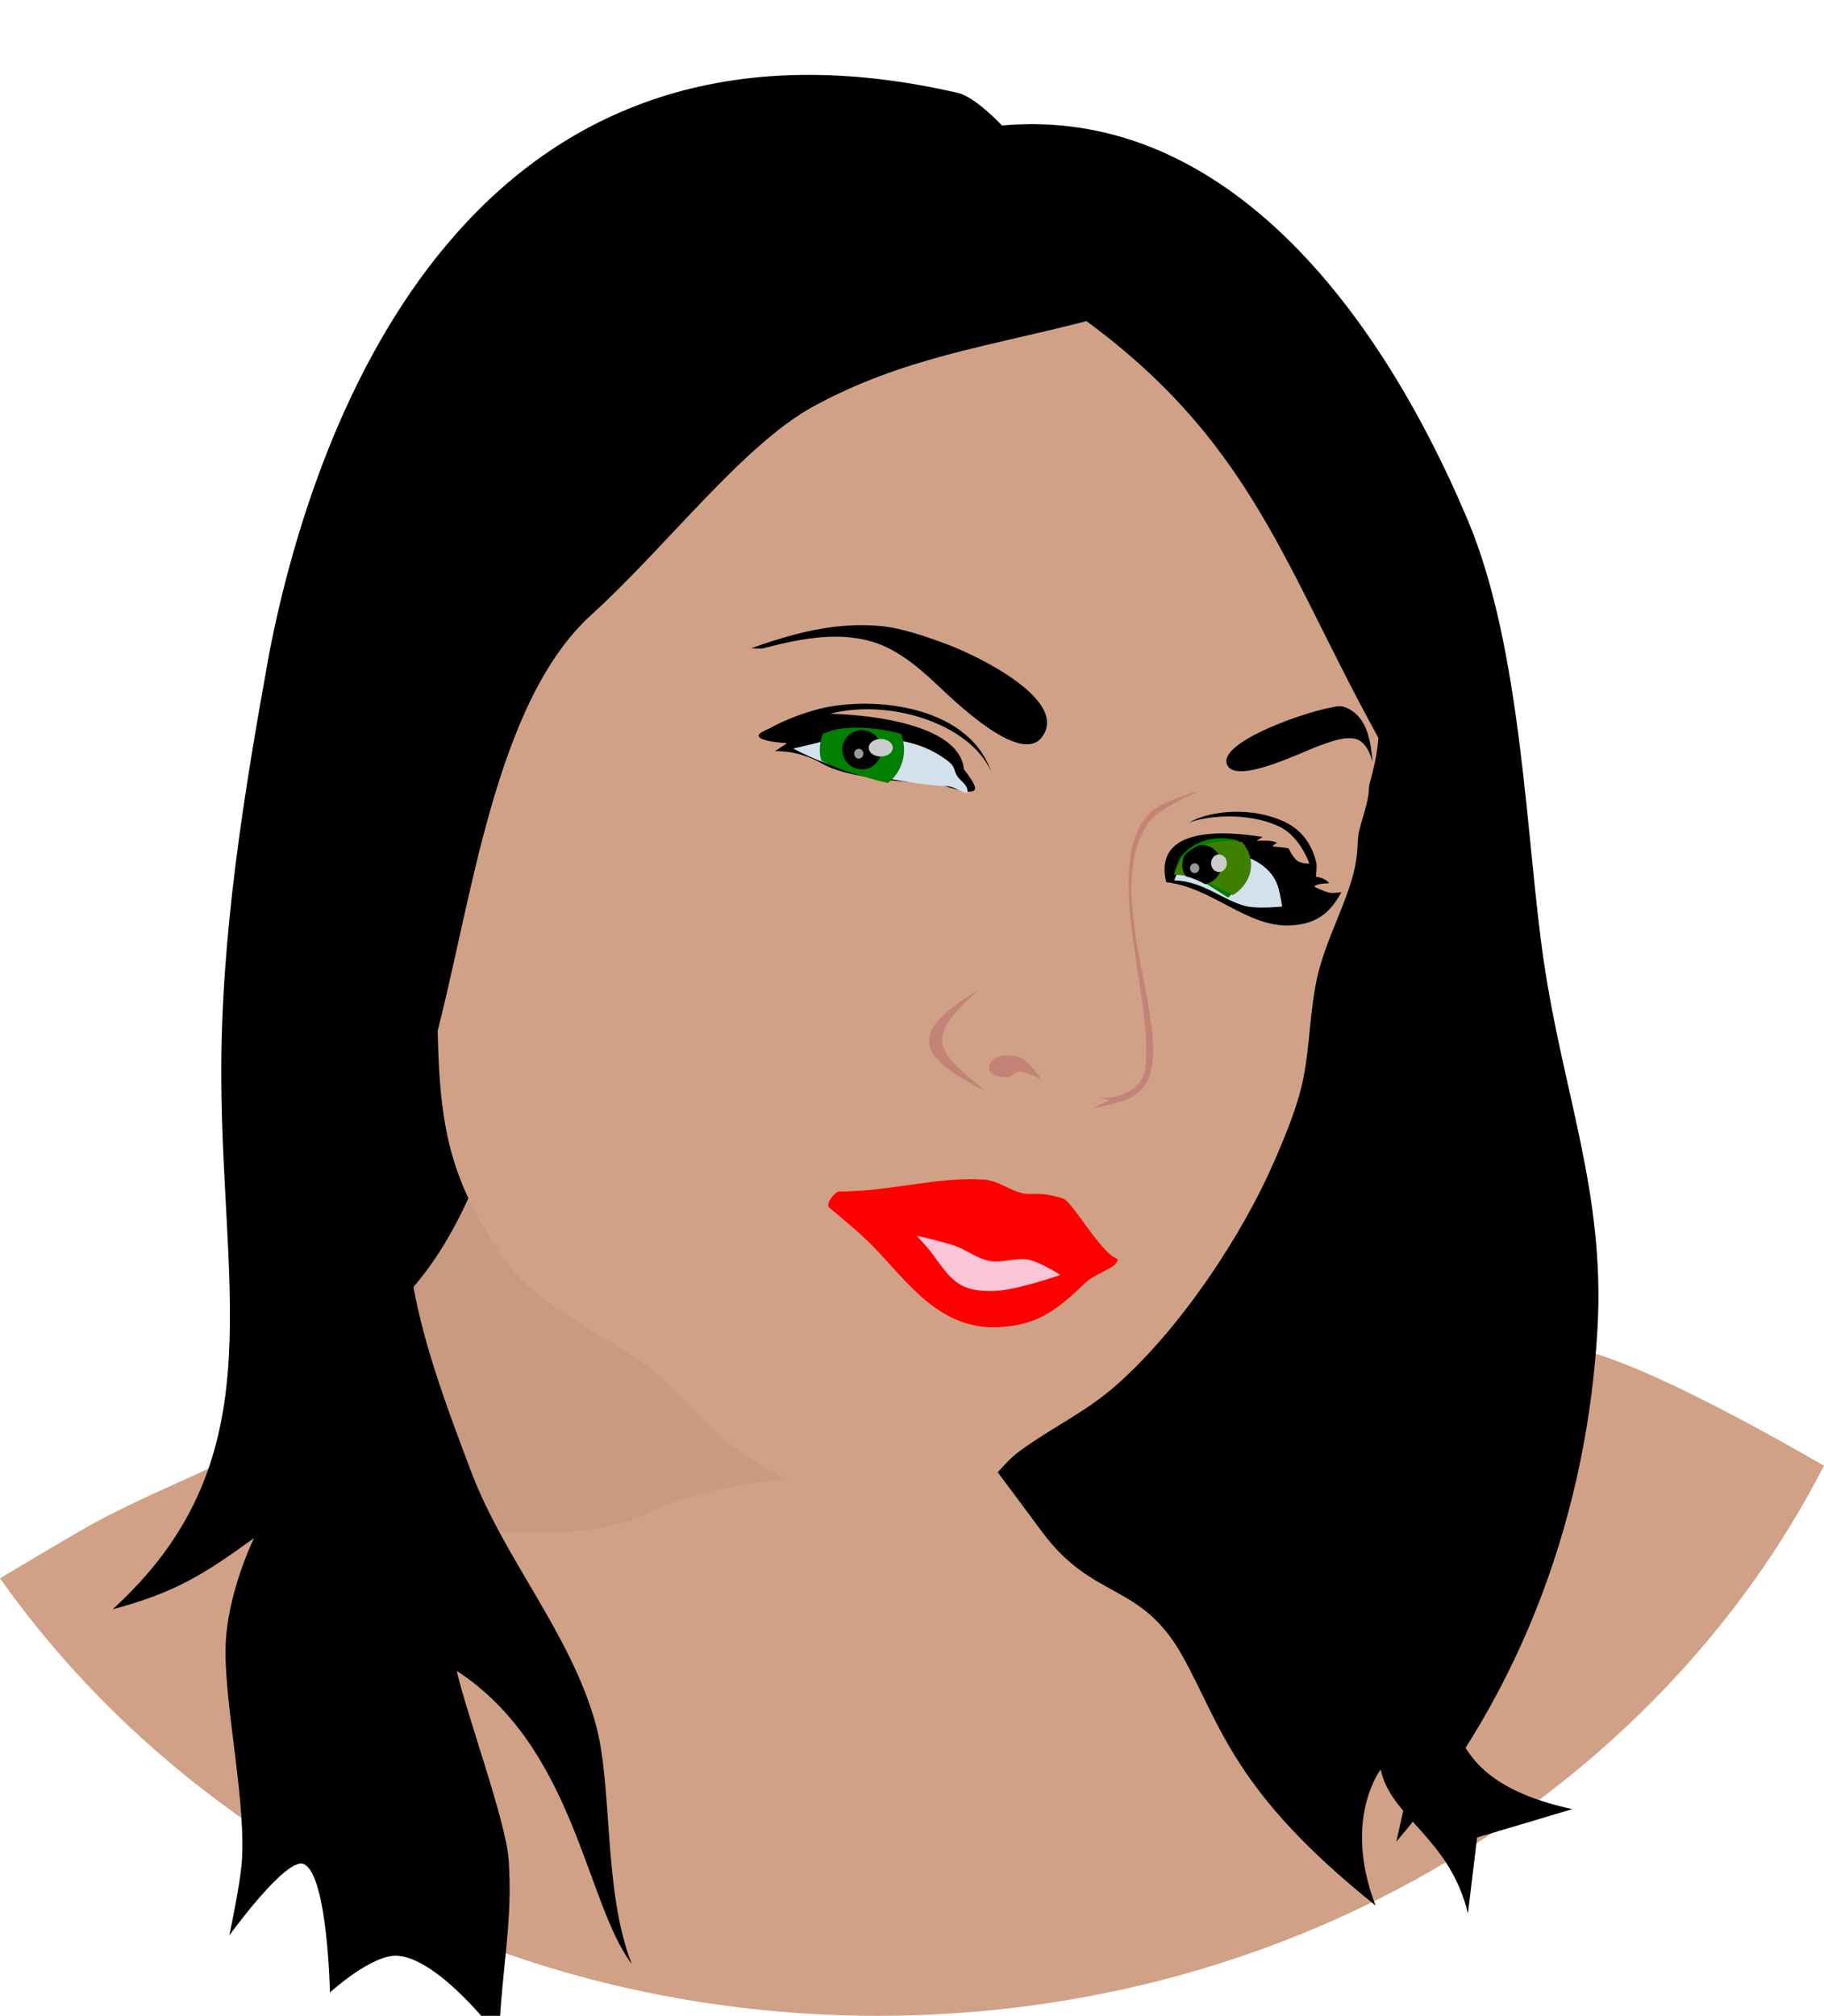
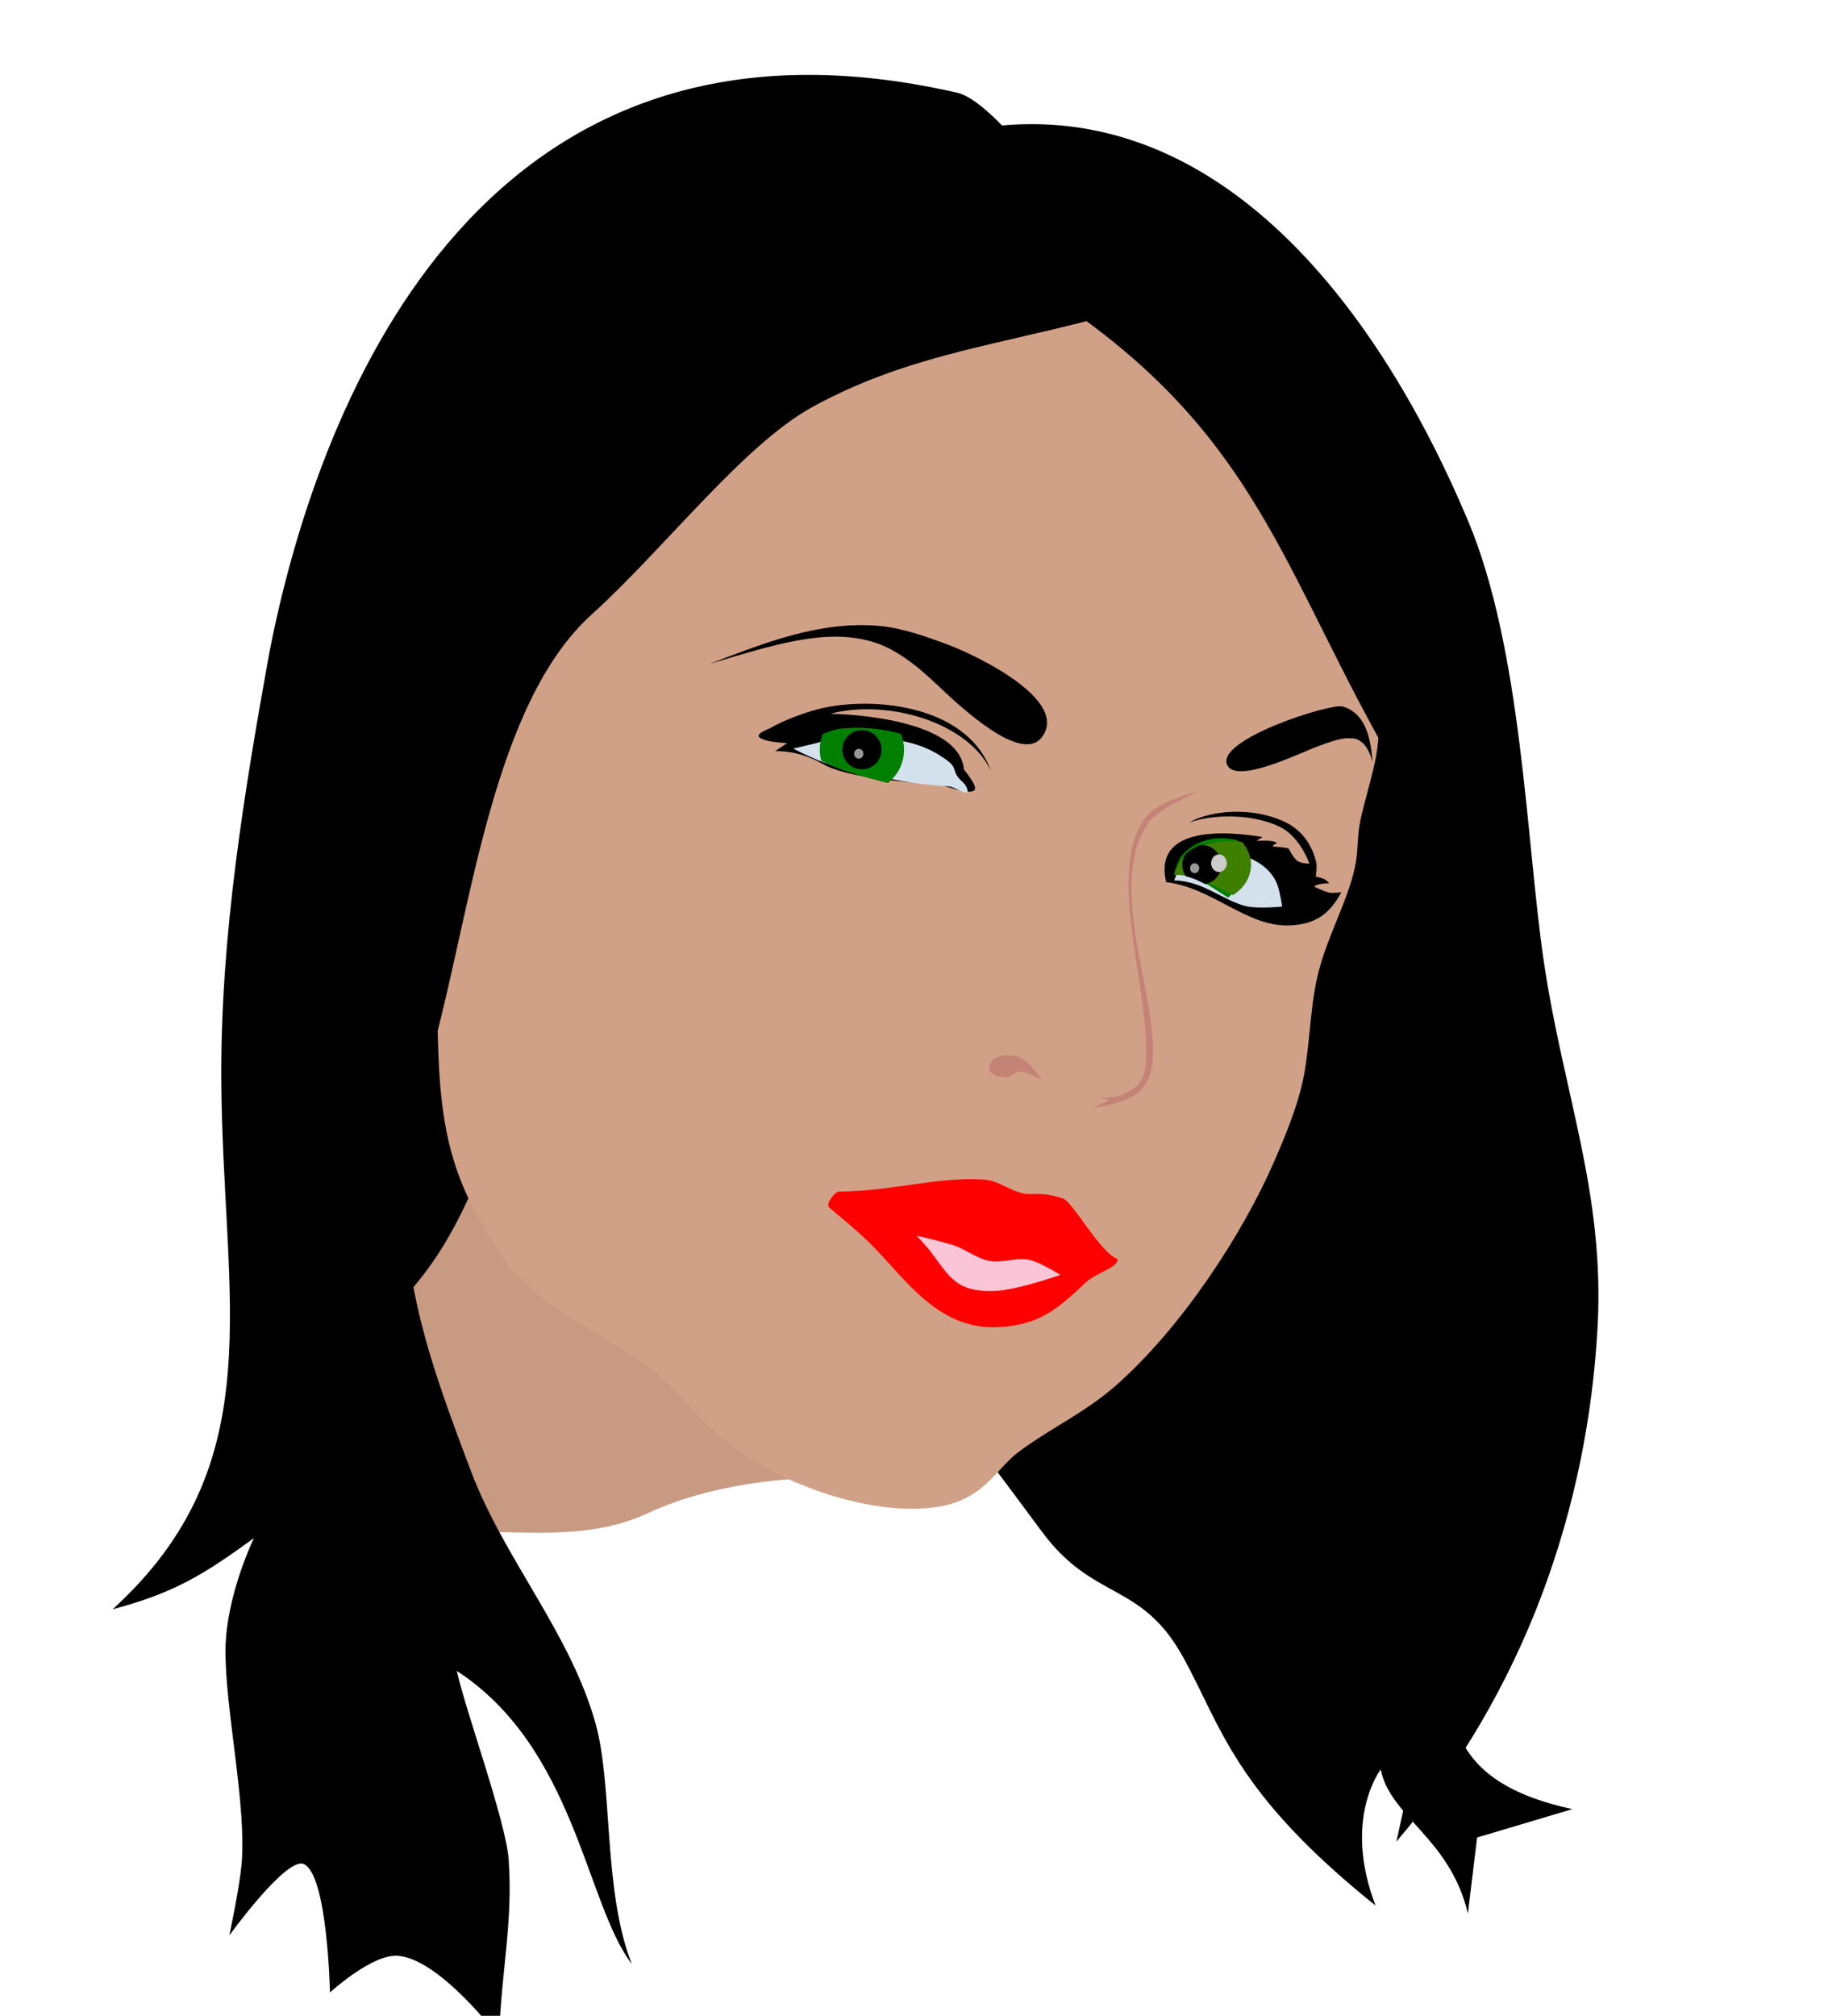
<svg xmlns="http://www.w3.org/2000/svg" width="633.428" height="700">
  <g>
    <title>Layer 1</title>
-     <path d="m173.632,333.923c0,0 -1.58,46.424 -8.371,68.348c-8.06,26.021 -18.784,52.902 -37.669,72.534c-26.706,27.761 -67.122,37.783 -100.408,57.172c-7.457,4.344 -17.335,10.218 -27.184,16.095c64.652,91.434 177.029,151.928 304.848,151.928c145.266,0 270.58,-78.132 328.58,-191.021c-19.012,-11.005 -54.76,-30.877 -77.625,-38.36c-30.002,-9.818 -62.515,-9.129 -93.461,-15.361c-21.557,-4.341 -47.389,-1.099 -64.163,-15.318c-24.635,-20.883 -37.669,-89.275 -37.669,-89.275l-186.879,-16.742z" id="path3899" fill="#d1a187" />
    <path d="m304.867,515.588c3.633,-2.825 -44.821,-6.483 -79.887,9.863c-30.471,14.204 -63.335,-0.313 -94.681,11.835c-15.049,5.832 -40.437,26.629 -40.437,26.629c0,0 19.81,-50.634 33.533,-73.97c11.199,-19.044 24.169,-60.864 33.533,-80.874c9.463,-20.222 21.698,-37.478 21.698,-37.478l99.613,118.352l26.629,25.643z" id="path3972" fill="#c99a82" />
    <path id="path3901" d="m465.131,141.447c36.611,59.898 45.25,131.151 54.397,199.455c7.714,57.602 4.667,116.42 0,174.349c-1.399,17.371 -11.154,4.946 -12.553,22.317c0.314,27.061 -9.55,42.157 -0.55,64.311c4.909,12.084 15.895,21.176 39.604,26.35l-33.066,9.848l-3.198,26.416c-6.226,-26.275 -26.865,-33.39 -30.291,-50.017c0,0 -13.3,17.131 -1.789,47.227c-49.44,-39.635 -53.479,-62.258 -66.95,-86.477c-14.555,-26.168 -31,-19.172 -48.818,-43.238c-23.515,-31.762 -71.134,-94.846 -71.134,-94.846l-89.266,-76.713l-22.387,5.562c-22.435,93.947 -57.5,96.172 -77.448,113.036c0,0 20.332,-64.201 20.332,-72.57c0,-8.369 18.132,-207.823 18.132,-207.823l131.11,-128.321l104.609,-13.948c0,0 86.699,38.075 93.451,78.108c0.451,2.673 -5.598,4.661 -4.184,6.974l0,-0z" fill="#000000" />
    <path id="path3903" d="m151.883,352.249c0.307,16.87 0.673,34.112 5.579,50.345c3.798,12.567 10.212,24.268 18.132,35.307c13.089,18.245 38.173,26.413 53.506,40.062c9.638,8.58 16.119,17.754 26.532,25.281c19.106,13.811 50.657,24.107 71.994,19.655c14.578,-3.042 18.514,-13.171 26.423,-18.961c11.485,-8.408 22.937,-13.526 33.552,-22.884c22.82,-20.117 44.006,-52.635 54.925,-77.806c4.003,-9.227 8.428,-19.842 10.264,-29.654c2.12,-11.329 2.105,-22.497 4.551,-33.768c2.949,-13.588 10.525,-26.299 13.166,-38.576c1.333,-6.196 0.632,-10.455 1.973,-16.65c1.305,-6.03 4.412,-16.241 5.452,-22.316c2.256,-13.17 -0.023,-23.639 -1.761,-36.879c-2.273,-17.319 -26.567,-43.63 -9.066,-51.653c17.501,-8.023 -38.228,-47.932 -65.555,-61.46c-14.434,-7.145 -31.812,-9.138 -48.12,-8.5c-29.64,1.16 -59.619,9.116 -85.78,22.23c-23.836,11.949 -44.852,29.632 -61.371,49.691c-22.237,27.003 -38.662,58.922 -48.12,91.864c-7.844,27.319 -6.792,56.384 -6.277,84.671z" fill="#d1a187" />
    <path id="path3907" d="m282.916,246.585c-5.51,1.596 -10.886,3.661 -15.663,6.359c-4.259,1.766 -5.723,3.093 -0.271,4.386c2.141,0.486 6.355,0.742 6.355,0.742l-4.185,2.769c6.331,-0.128 12.091,1.869 16.44,4.376c10.802,6.226 38.444,6.539 41.885,7.565c13.64,4.294 13.039,1.819 7.261,-5.616c-1.294,-15.085 -30.728,-18.935 -46.385,-19.316c19.982,-5.227 47.952,3.018 55.792,19.897c-8.554,-23.916 -43.703,-26.238 -61.229,-21.162z" fill="#000000" />
    <path id="path3909" d="m292.65,255.961c7.689,-0.542 15.691,0.081 23.034,1.881c4.155,1.018 8.109,2.724 11.363,4.916c1.863,1.255 3.882,2.5 4.431,4.554c1.037,3.875 3.724,3.967 4.431,6.797c0.773,3.094 -3.725,-0.948 -6.932,-1.089c-10.35,-0.453 -21.977,-2.903 -28.826,-4.379c-11.675,-2.517 -16.458,-4.529 -24.7,-8.688c0,0 4.822,-1.153 7.239,-1.716c3.315,-0.772 6.505,-2.033 9.959,-2.277z" fill="#d2e1ec" />
    <path d="m298.074,252.76c-1.914,-0.014 -3.805,0.082 -5.696,0.259c-0.529,0.05 -1.034,0.155 -1.553,0.259c-0.325,0.066 -0.628,0.132 -0.949,0.216c-0.823,0.215 -1.651,0.444 -2.459,0.734c-0.559,0.196 -1.128,0.394 -1.683,0.604c0,0.001 0,0.041 0,0.043c-0.684,1.694 -1.036,3.54 -1.036,5.48c0,1.32 0.19,2.583 0.518,3.797c3.922,2 8.198,3.619 14.541,5.437c2.356,0.675 5.293,1.51 8.544,2.33c3.439,-2.673 5.652,-6.866 5.652,-11.564c0,-1.94 -0.351,-3.786 -1.036,-5.48c-0.143,-0.04 -0.288,-0.09 -0.432,-0.129c-0.075,-0.02 -0.141,-0.066 -0.216,-0.086c-0.231,-0.062 -0.458,-0.114 -0.69,-0.173c-1.561,-0.395 -3.15,-0.691 -4.747,-0.949c-0.058,-0.01 -0.115,-0.034 -0.173,-0.043c-0.041,-0.007 -0.087,0.007 -0.13,0c-0.718,-0.112 -1.435,-0.217 -2.157,-0.302c-0.187,-0.022 -0.374,-0.066 -0.561,-0.086c-0.173,-0.019 -0.344,-0.026 -0.518,-0.043c-0.708,-0.069 -1.404,-0.13 -2.114,-0.173c-0.072,-0.004 -0.143,-0.039 -0.216,-0.043c-0.957,-0.055 -1.934,-0.079 -2.891,-0.086l0,-0z" id="path3911" fill="#007f00" />
    <path d="m298.074,252.76c-1.914,-0.014 -3.805,0.082 -5.696,0.259c-0.56,0.053 -1.135,0.143 -1.683,0.259c-0.981,0.208 -1.935,0.487 -2.891,0.82c-1.009,1.858 -1.596,3.994 -1.596,6.257c0,1.664 0.332,3.239 0.906,4.703c3.435,1.596 7.297,2.998 12.643,4.531c1.875,0.537 4.128,1.162 6.602,1.812c3.651,-2.329 6.084,-6.4 6.084,-11.046c0,-2.162 -0.54,-4.2 -1.467,-5.998c-0.752,-0.181 -1.526,-0.323 -2.287,-0.475c-0.612,-0.12 -1.239,-0.245 -1.856,-0.345c-0.219,-0.036 -0.428,-0.096 -0.647,-0.129c-0.674,-0.101 -1.35,-0.182 -2.028,-0.259c-0.115,-0.014 -0.231,-0.031 -0.345,-0.043c-0.838,-0.09 -1.662,-0.163 -2.503,-0.216c-1.084,-0.072 -2.152,-0.122 -3.236,-0.129l0,-0z" id="path3913" fill="#007f00" />
    <path d="m306.136,260.353c0,3.761 -3.049,6.81 -6.81,6.81c-3.761,0 -6.81,-3.049 -6.81,-6.81c0,-3.761 3.049,-6.81 6.81,-6.81c3.761,0 6.81,3.049 6.81,6.81z" id="path3915" fill="#000000" />
-     <path id="path3917" d="m310.048,259.655c0,1.685 -1.873,3.051 -4.184,3.051c-2.311,0 -4.184,-1.366 -4.184,-3.051c0,-1.685 1.873,-3.051 4.184,-3.051c2.311,0 4.184,1.366 4.184,3.051z" fill="#cccccc" />
    <path d="m299.838,261.737c0,0.943 -0.72,1.707 -1.607,1.707c-0.888,0 -1.607,-0.764 -1.607,-1.707c0,-0.943 0.72,-1.707 1.607,-1.707c0.888,0 1.607,0.764 1.607,1.707z" id="path3919" fill="#999999" />
    <path id="path3921" d="m454.709,299.884c0,0 -2.496,0.087 -4.049,-0.872c-1.523,-0.941 -3.138,-4.359 -3.138,-4.359c-0.628,-0.386 -5.579,-0.697 -5.579,-0.697c0,0 0.394,-0.814 1.569,-1.22c-1.711,-1.24 -7.148,-0.697 -7.148,-0.697c0,0 0.907,-0.686 2.092,-1.395c-12.726,-2.092 -38.089,-3.963 -33.475,15.691c16.174,1.907 28.045,15.702 43.022,15.015c8.729,-0.4 13.679,-3.839 17.826,-11.528c0,0 -2.69,0.391 -4.01,0.174c-1.906,-0.313 -5.405,-2.092 -5.405,-2.092c0.463,-0.834 2.701,-1.076 5.23,-1.22c-0.943,-0.812 -1.333,-1.675 -4.707,-2.267c0,0 0.509,-3.288 0.174,-4.882c-1.656,-6.913 -5.557,-11.8 -11.682,-14.471c-13.033,-5.683 -27.662,-2.655 -32.459,0.67c4.695,-2.18 19.923,-4.199 31.526,1.418c4.546,2.201 8.239,7.421 10.212,12.732z" fill="#000000" />
    <path id="path3923" d="m407.771,305.738c9.853,0.12 17.064,7.011 24.932,8.937c4.013,0.982 12.553,0.144 12.553,0.144c0,0 -0.721,-4.964 -1.569,-7.352c-4.228,-11.909 -24.128,-15.13 -33.301,-6.631c-1.438,1.332 -2.615,4.901 -2.615,4.901z" fill="#d2e1ec" />
    <path d="m423.853,291.069c-5.064,0.065 -10.023,2.025 -13.463,6.076c-1.438,1.694 -2.632,6.213 -2.632,6.213c7.23,0.112 13.038,4.858 18.727,8.344c3.35,-2.821 5.523,-7.154 5.523,-12.017c0,-2.845 -0.747,-5.513 -2.028,-7.8c-2.009,-0.588 -4.063,-0.843 -6.127,-0.816z" id="path3925" fill="#007f00" />
    <path d="m426.69,292.069c-5.957,0.061 -11.789,1.927 -15.835,5.782c-1.691,1.611 -3.096,5.911 -3.096,5.911c7.816,0.098 14.224,3.883 20.403,7.076c3.818,-2.387 6.294,-6.233 6.294,-10.572c0,-2.975 -1.183,-5.696 -3.147,-7.896c-1.532,-0.222 -3.077,-0.318 -4.619,-0.302z" id="path3927" fill="#3f7f00" />
    <path d="m417.381,293.449c-0.235,0 -0.505,0.02 -0.734,0.043c-0.043,0.017 -0.087,0.026 -0.13,0.043c-1.767,0.733 -3.385,1.76 -4.833,3.064c-0.69,1.065 -1.122,2.305 -1.122,3.668c0,1.511 0.505,2.926 1.338,4.056c2.331,0.567 4.496,1.548 6.602,2.675c3.215,-0.546 5.653,-3.361 5.653,-6.731c0,-3.761 -3.013,-6.818 -6.774,-6.818l0,0z" id="path3929" fill="#000000" />
    <path id="path3931" d="m426.055,299.755c0,1.685 -1.224,3.051 -2.735,3.051c-1.51,0 -2.735,-1.366 -2.735,-3.051c0,-1.685 1.224,-3.051 2.735,-3.051c1.51,0 2.735,1.366 2.735,3.051z" fill="#cccccc" />
    <path d="m416.477,301.489c0,0.943 -0.72,1.707 -1.607,1.707c-0.888,0 -1.607,-0.764 -1.607,-1.707c0,-0.943 0.72,-1.707 1.607,-1.707c0.888,0 1.607,0.764 1.607,1.707z" id="path3933" fill="#999999" />
    <path id="path3935" d="m458.157,258.958c-5.875,2.094 -28.418,13.422 -31.911,6.829c-4.638,-8.755 35.593,-21.634 39.931,-20.429c8.347,2.319 9.85,11.467 10.461,19.178c-3.156,-11.121 -9.241,-8.872 -18.481,-5.579z" fill="#000000" />
    <path id="path3937" d="m246.38,230.555c22.811,-6.813 40.283,-12.381 56.316,-7.779c7.818,2.244 15.043,7.69 22.838,15.102c8.118,7.718 29.158,27.471 36.265,18.132c9.636,-12.662 -21.725,-28.018 -32.429,-32.08c-7.711,-2.926 -16.44,-5.915 -23.873,-6.569c-20.359,-1.79 -38.793,5.384 -59.117,13.194z" fill="#000000" />
    <path id="path3941" d="m398.699,285.867c-15.689,23.531 6.215,65.825 0.877,86.591c-2.324,9.041 -11.119,10.609 -19.876,12.379c4.452,-3.142 8.547,-2.185 1.395,-3.836c7.4,1.092 15.983,-2.655 16.737,-10.461c2.444,-25.297 -14.907,-68.699 0.518,-87.259c4.444,-5.347 18.571,-8.712 18.571,-8.712c0,0 -14.657,5.951 -18.222,11.298z" fill="#c38377" />
-     <path id="path3943" d="m339.949,343.691c-18.927,16.825 -15.763,20.656 2.441,35.218c-25.224,-12.215 -26.521,-21.017 -2.441,-35.218z" fill="#c38377" />
    <path id="path3945" d="m361.917,375.248c0,0 -4.229,-6.665 -7.671,-8.02c-2.817,-1.109 -6.603,-1.236 -9.066,0.523c-1.124,0.803 -2.114,2.566 -1.569,3.836c0.886,2.062 4.033,2.525 6.276,2.441c1.481,-0.056 2.529,-1.864 4.01,-1.918c2.869,-0.105 8.02,3.138 8.02,3.138z" fill="#c38377" />
    <path id="path3947" d="m291.131,413.779c18.666,-0.101 33.972,-5.149 50.212,-4.184c5.69,0.338 8.715,3.724 14.297,4.882c2.866,0.594 5.886,-0.834 13.599,1.744c3.218,1.076 13.251,19.298 18.829,20.922c0.324,1.53 -1.764,2.741 -3.138,3.487c-1.965,1.067 -6.049,2.995 -7.671,4.533c-9.812,9.304 -16.319,14.96 -30.337,15.691c-20.914,1.091 -31.933,-16.05 -43.936,-28.244c-4.656,-4.731 -10.878,-9.769 -14.994,-13.25c-1.378,-1.165 1.454,-4.931 3.138,-5.579z" fill="#ff0000" />
    <path id="path3949" d="m346.051,431.04c-7.418,-1.616 -14.059,-5.915 -21.445,-7.671c-6.438,-1.531 -13.492,-0.152 -19.701,-2.441c-3.07,-1.132 -4.99,-4.745 -8.194,-5.405c-1.619,-0.334 -4.414,-0.714 -4.882,0.872c-0.675,2.287 3.081,3.849 5.23,4.882c2.541,1.221 5.572,0.864 8.369,1.22c6.379,0.813 12.904,0.681 19.178,2.092c7.442,1.674 14.149,5.955 21.619,7.497c3.881,0.801 8.057,-0.254 11.856,0.872c3.816,1.131 6.547,5.034 10.461,5.753c2.886,0.531 5.812,-1.633 8.717,-1.22c1.829,0.26 3.21,2.229 5.056,2.267c1.252,0.025 3.185,-0.18 3.487,-1.395c0.478,-1.921 -1.891,-4.164 -3.836,-4.533c-1.686,-0.32 -2.923,1.846 -4.533,2.441c-2.566,0.948 -5.31,2.117 -8.02,1.743c-4.172,-0.576 -7.119,-4.736 -11.158,-5.928c-3.916,-1.156 -8.215,-0.177 -12.204,-1.046z" fill="#ff0000" />
    <path d="m318.366,429.122c0,0 8.939,1.979 13.251,3.487c4.077,1.426 7.618,4.392 11.856,5.23c4.562,0.902 9.402,-1.331 13.948,-0.349c3.913,0.846 10.81,5.23 10.81,5.23c0,0 -15.124,5.35 -23.014,5.579c-3.897,0.113 -8.104,-0.19 -11.507,-2.092c-5.317,-2.971 -8.133,-9.069 -12.204,-13.599c-1.045,-1.163 -3.138,-3.487 -3.138,-3.487z" id="path3966" fill="#fac6d7" />
    <path d="m198.356,227.604c5.928,-28.682 -20.68,-42.541 -24.644,-36.51c-4.052,6.164 -6.252,58.366 -12.162,64.039c-6.055,27.18 -5.136,55.777 -4.66,83.666c0.307,17.994 0.66,36.406 5.566,53.721c3.798,13.405 10.203,25.894 18.123,37.669c13.089,19.46 38.172,28.159 53.505,42.718c3.903,3.706 7.276,7.507 10.615,11.262c1.123,0.325 2.977,0.863 2.977,0.863c-7.101,-23.444 -26.255,-43.755 -34.519,-63.127c-15.543,-36.435 5.919,-78.355 -0.992,-107.527c-8.082,-34.115 -21.207,-50.974 -13.808,-86.773z" id="path3970" fill="#d1a187" />
    <path id="path3905" d="m332.59,32.244c-169.647,-38.991 -223.321,114.215 -238.972,193.932c-8.859,49.053 -17.042,98.768 -16.77,148.634c0.418,76.719 18.178,133.084 -37.732,184.023c21.539,-5.731 31.746,-12.117 49.082,-24.722c0,0 -9.67,19.732 -9.882,38.605c-0.233,20.766 7.54,54.631 5.52,75.297c-0.792,8.106 -4.193,24.065 -4.193,24.065c0,0 19.821,-27.452 25.854,-24.772c8.283,3.68 9.084,44.59 9.084,44.59c0,0 14.836,-13.591 23.757,-12.74c14.848,1.417 34.937,28.311 34.937,28.311c0.974,-24.249 4.844,-39.714 3.389,-61.567c-0.881,-13.223 -14.865,-51.38 -18.028,-65.674c41.122,26.79 44.734,80.79 60.757,101.761c-10.054,-25.657 -6.466,-61.621 -12.577,-83.518c-8.785,-31.474 -31.82,-57.203 -43.323,-87.765c-10.144,-26.953 -20.74,-54.72 -22.36,-83.518c-1.233,-21.92 4.114,-43.925 9.783,-65.116c12.896,-48.209 20.636,-117.964 54.502,-148.634c25.669,-23.246 52.648,-58.939 76.862,-72.194c31.199,-17.079 60.898,-20.901 95.03,-29.727c61.242,45.04 70.084,91.16 107.607,155.712c37.523,64.552 11.708,71.528 11.18,107.583c-1.007,68.792 14.422,128.717 3.543,194.074c-3.282,19.718 -14.723,70.636 -14.723,70.636c44.996,-52.693 66.465,-116.441 69.875,-178.604c2.565,-46.758 -11.839,-80.813 -18.676,-127.128c-6.191,-41.94 -7.456,-108.376 -26.462,-153.334c-33.037,-78.149 -87.542,-143.499 -161.692,-136.885c0,0 -9.193,-9.904 -15.372,-11.325l0,-0l0,-0z" fill="#000000" />
    <path d="m464.974,245.295c-0.402,0.023 -0.936,0.094 -1.467,0.173c0.494,3.668 0.922,7.462 1.381,11.305c2.017,-0.495 3.812,-0.656 5.394,-0.302c-0.082,-1.097 -0.126,-2.041 -0.216,-3.236c-0.158,-2.111 -0.339,-4.223 -0.518,-6.343c-0.981,-0.649 -2.083,-1.197 -3.366,-1.553c-0.271,-0.075 -0.676,-0.074 -1.208,-0.043l0,-0z" id="path3977" fill="#000000" />
-     <path d="m248.156,252.255c19.338,2.614 34.514,-9.387 44.212,-10.19c7.211,-0.597 13.817,-0.492 22.607,1.56c-14.771,-13.371 -28.503,-15.897 -43.627,-18.105c-5.926,-0.865 -16.162,1.072 -21.713,-4.332c-3.652,4.782 -10.474,3.186 -13.087,7.057c-6.68,9.897 -0.196,22.415 11.608,24.01z" id="path4011" fill="#d1a187" />
-     <path d="m462.688,259.103c-4.789,-0.041 -9.501,3.483 -12.858,6.947c-3.124,3.223 -9.851,14.905 -10.485,16.008c2.041,0.493 4.077,1.11 6.084,1.985c6.125,2.671 10.038,7.585 11.693,14.498c1.571,1.253 4.448,1.163 5.566,3.02c1.459,2.423 2.934,6.429 2.934,6.429c0,0 4.861,-11.289 5.911,-17.26c1.322,-7.51 5.789,-15.608 2.977,-22.696c-1.723,-4.343 -6.23,-8.371 -10.874,-8.889c-0.32,-0.036 -0.63,-0.04 -0.949,-0.043l0,-0z" id="path4013" fill="#d1a187" />
    <rect fill="#edb7ad" stroke-width="null" stroke-dasharray="null" stroke-linejoin="null" stroke-linecap="null" x="306.572" y="126" width="0" height="30" id="svg_4" />
  </g>
</svg>